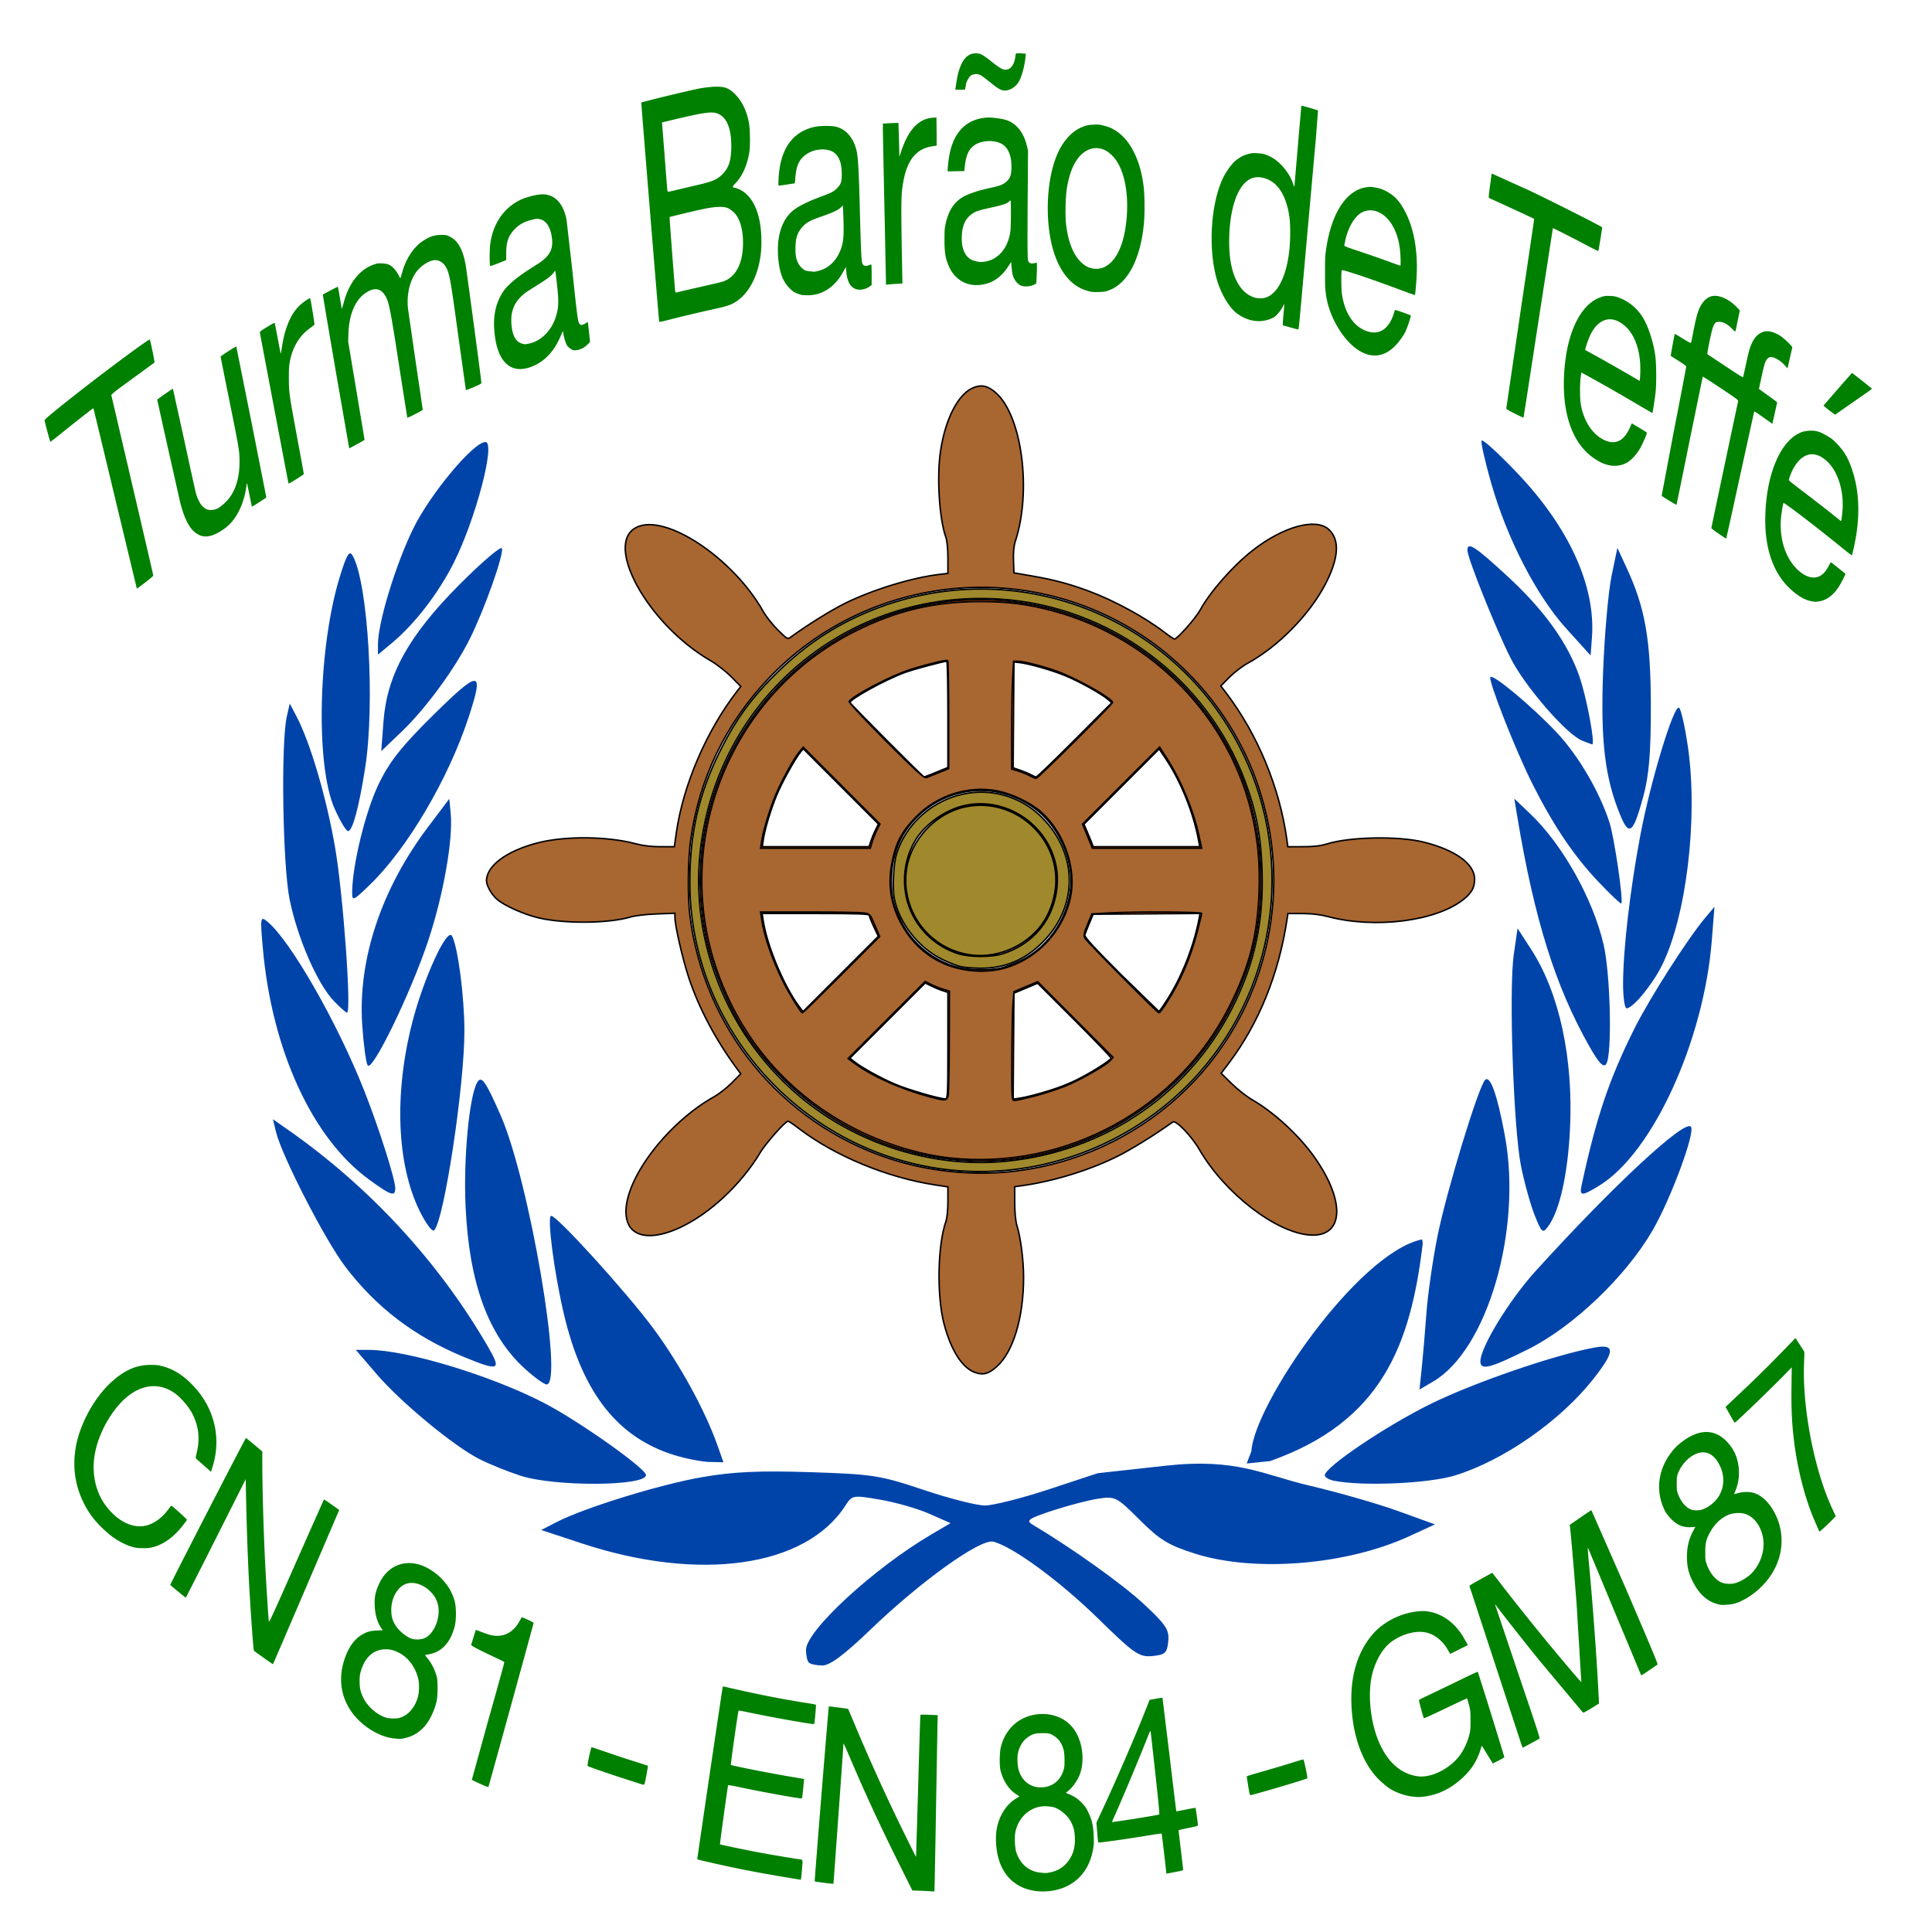
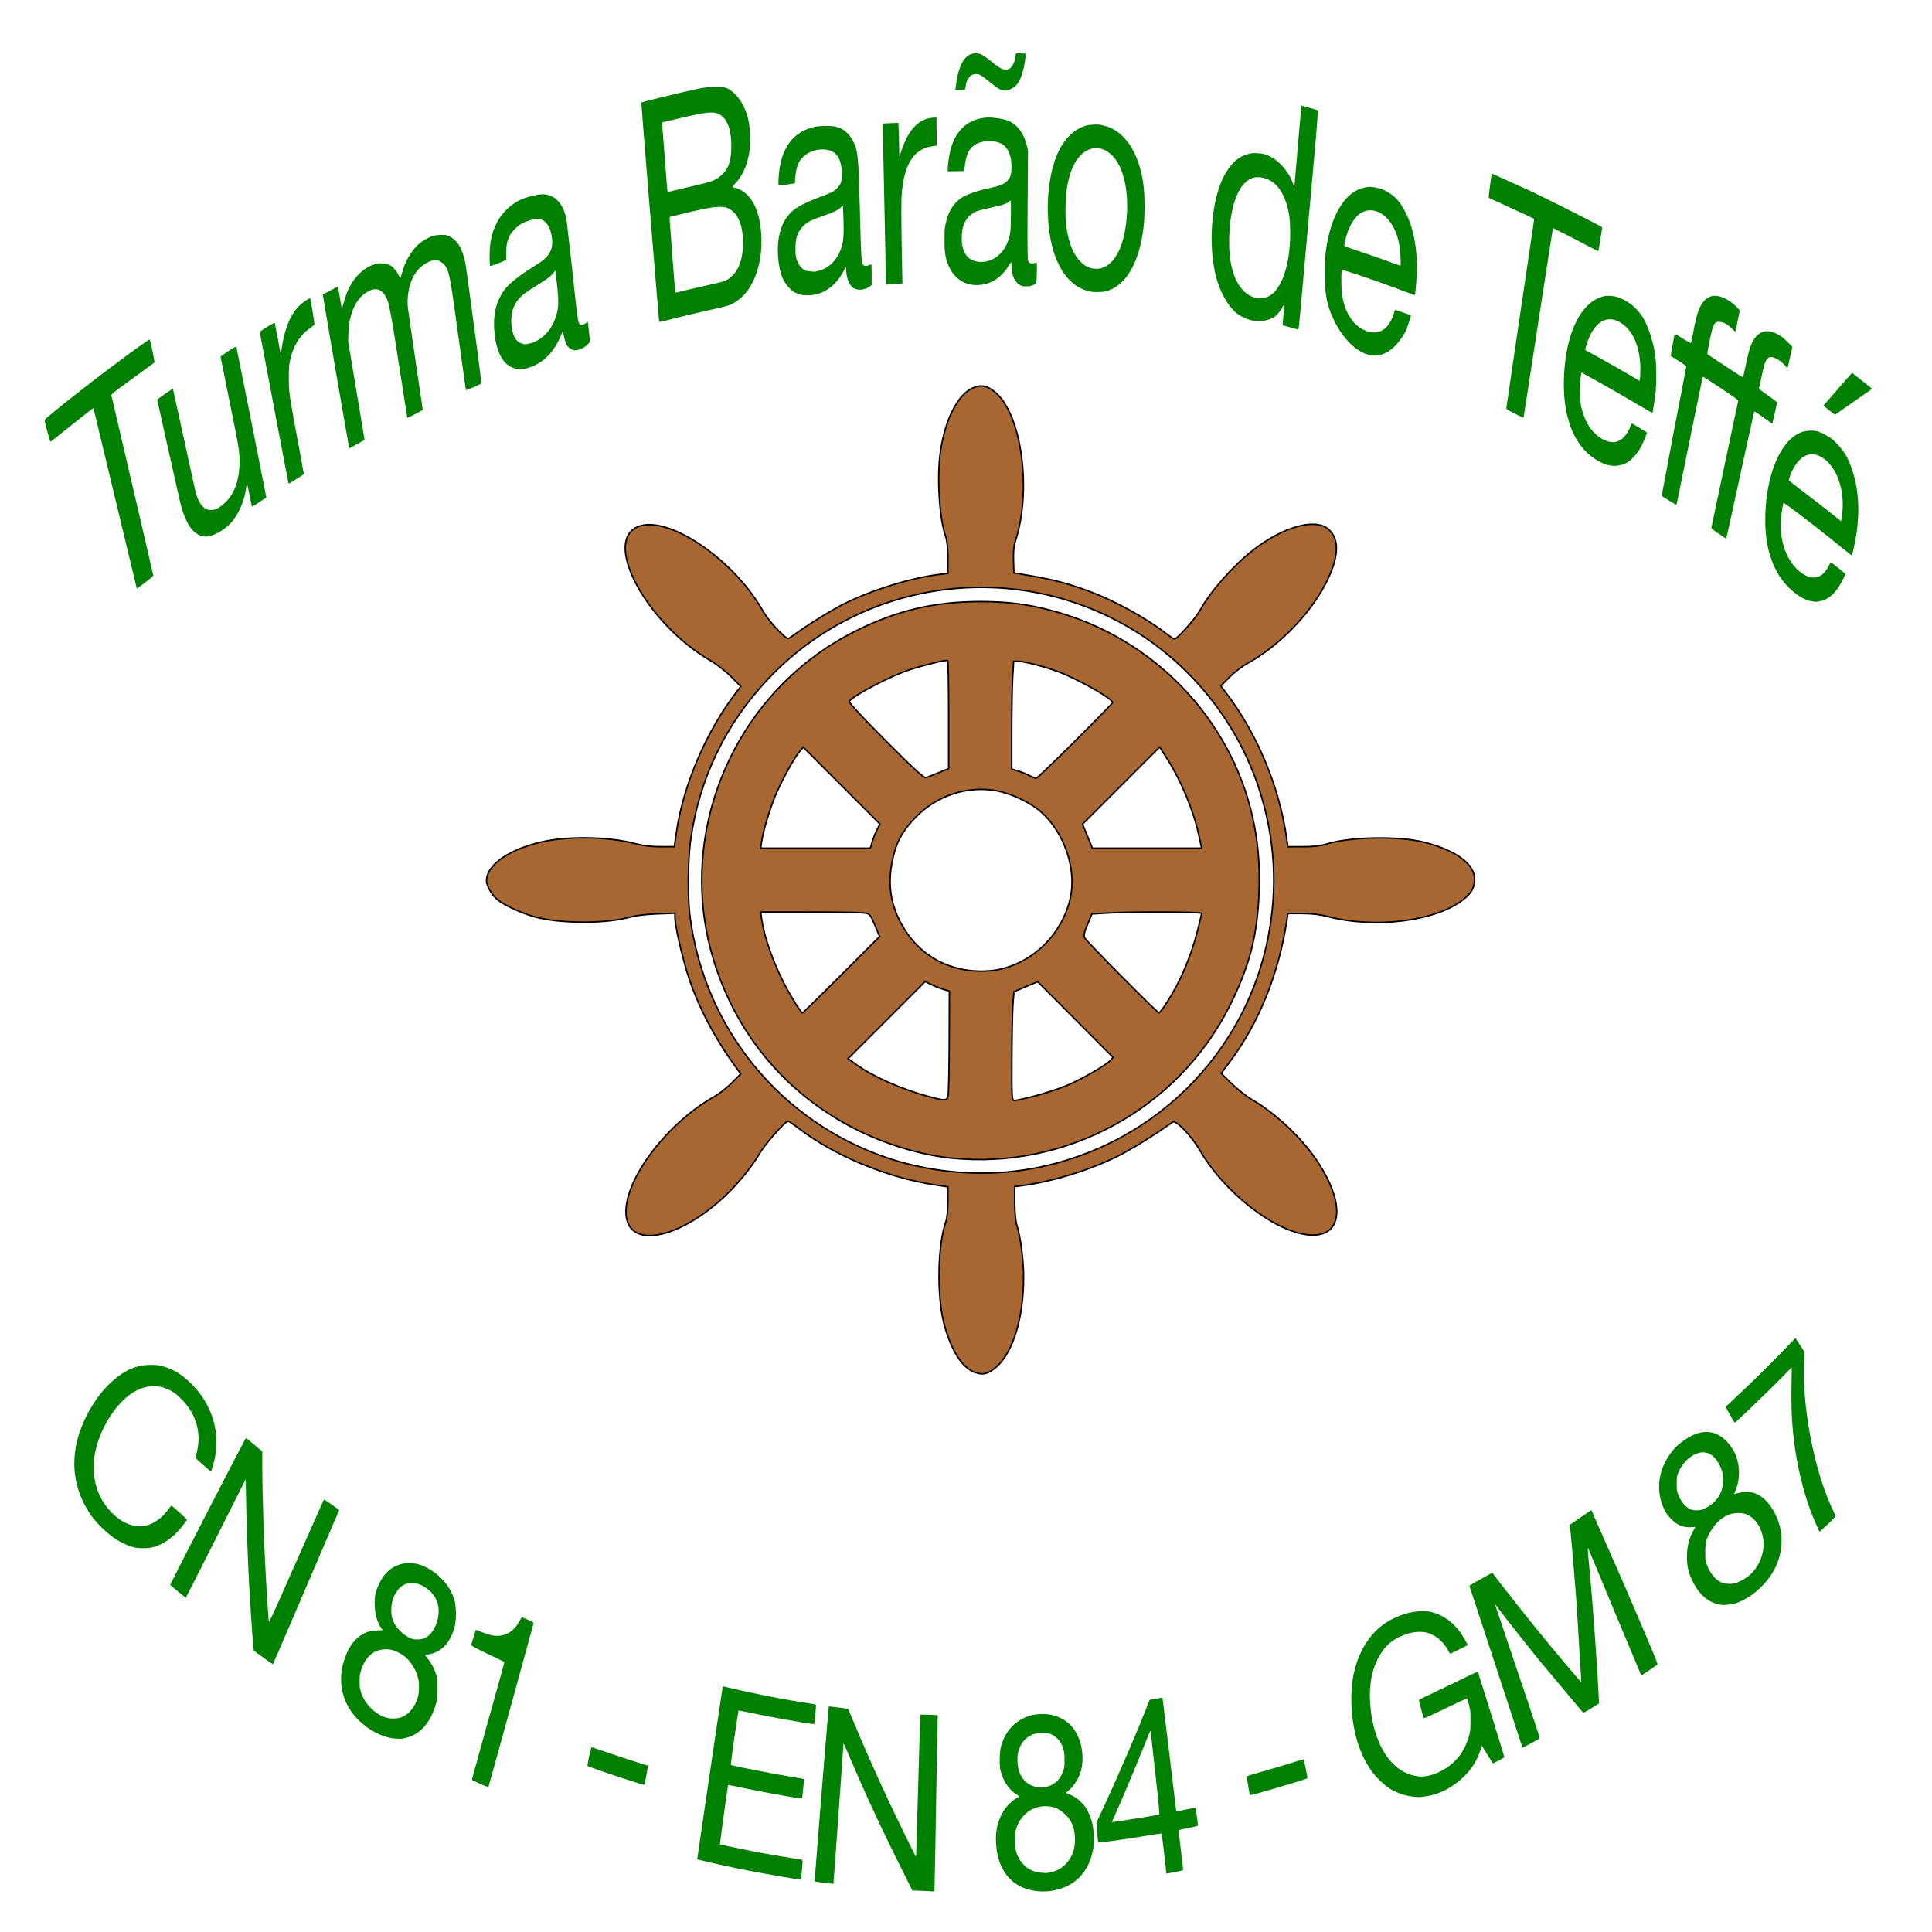
<svg xmlns="http://www.w3.org/2000/svg" viewBox="0 0 2000 2000">
  <style>.B{image-rendering:optimizeQuality}.C{shape-rendering:geometricPrecision}</style>
  <path d="M1054 55.168c-1.35.015-2.144.135-2.283.357-.2.304-.51 1.878-.714 3.5-.844 6.758-3.877 11.718-7.812 12.777-4.14 1.115-6.773-.152-16.915-8.147-9.3-7.33-11.532-8.495-16.194-8.452-7.064.066-12.195 4.446-15.825 13.5-2.335 5.83-3.415 10.568-5.002 21.927l-.314 2.244h9.958l.57-2.667c.315-1.467.572-3.017.572-3.447 0-1.286 2.965-6.733 4.386-8.058 1.608-1.5 5.07-2.35 7.68-1.885 2.698.48 4.642 1.737 12.49 8.08 7.172 5.796 10.354 7.864 13.13 8.536 5.894 1.426 13.44-2.617 17.134-9.183 2.98-5.295 5.764-15.726 6.74-25.256l.355-3.46-4.95-.285c-1.19-.068-2.203-.098-3.013-.09zM741.57 89.714c-4.37 0-13.452 1.03-18.773 2.13-14.132 2.922-58.212 13.655-58.9 14.34-.262.262 18.118 225.7 18.493 226.82.147.44 2.828-.062 9.084-1.707 10.666-2.804 36.662-8.97 48.807-11.577 4.825-1.036 10.885-2.594 13.467-3.462 14.984-5.043 26.69-20.505 31.773-41.97 2.223-9.386 2.985-17.833 2.61-28.926-.837-24.68-8.6-42.075-21.78-48.862-1.736-.893-4.002-1.776-5.038-1.962-3.618-.65-3.61-.946.15-4.93 7.134-7.563 11.884-18.18 14.212-31.765 1.024-5.976.88-23.328-.25-29.838-2.32-13.388-7.438-23.797-15.463-31.456-5.565-5.31-9.66-6.832-18.393-6.832zm605.63 19.697c-.065.065-1.68 18.533-3.6 41.04l-3.6 42.243c-.1.954-.49.293-1.395-2.376-1.99-5.866-4.102-9.642-8.637-15.447-5.18-6.63-11.298-11.442-17.916-14.093-3.572-1.43-5.433-1.83-9.975-2.13-5.036-.334-6.07-.237-10.522.983-4.665 1.278-7.207 2.642-12.674 6.8-2.75 2.09-8.6 9.84-11.454 15.173-13.978 26.118-17.384 75.62-7.477 108.68 4.125 13.763 12.16 27.43 19.684 33.485 9.03 7.266 20.588 10.243 30.564 7.874 5.23-1.242 7.947-2.49 10.72-4.924 2.36-2.072 5.42-6.153 7.247-9.67.75-1.444 1.375-2.386 1.387-2.096s-.33 4.33-.762 8.978-.785 9.43-.8 10.632l-.01 2.184 7.525 2.133c4.14 1.173 7.807 2.15 8.153 2.173.853.055.724 1.284 5.2-49.072l13.374-149.2 2.185-28.402c-.338-.4-16.994-5.21-17.23-4.976zm-610.43 7.063a19.32 19.32 0 0 1 2.429.172c12.352 1.735 18.622 15.33 17.758 38.507-.458 12.3-2.993 19.2-9.34 25.443-5.743 5.65-10.428 7.526-29.59 11.838l-18.06 4.253c-3.98 1-7.598 1.816-8.043 1.816s-.918-.535-1.05-1.188-1.327-15.685-2.656-33.402l-2.717-34.668-.3-2.453 8.888-2.15c24.976-6.037 36.35-8.254 42.68-8.17zm232.63 5.122l-3.3.214c-15.103.975-25.587 12.062-33.323 35.237l-1.763 5.28-.39-17.427-.564-17.602c-.095-.095-3.76-.002-8.14.206l-7.968.38.005 6.395c.005 3.517.714 39.3 1.58 79.537l1.578 77.013.005 3.87 3.3-.293c1.815-.16 5.655-.443 8.533-.626l5.234-.332-.345-17.768c-.97-50.035-1.01-69.318-.154-77.53 3.05-29.306 12.562-43.646 30.925-46.624l5.052-.82-.017-3.3-.132-14.557zm54.183.072c-.864-.01-1.653.01-2.34.062-19.542 1.497-32.49 13.474-37.6 34.78-1.288 5.37-2.615 15.335-2.62 19.693v1.202l17.163-.3.585-5.058c1.43-12.34 4.55-18.633 11.17-22.512 6.774-3.97 17.144-4.65 24.863-1.627 7.916 3.1 12.24 11.693 12.24 24.3 0 8.85-1.082 12.09-5.295 15.88-3.1 2.786-6.406 4.16-14.254 5.916-12.06 2.7-15.3 3.585-21.62 5.91-7.538 2.773-10.827 4.615-14.89 8.337-5.8 5.322-9.615 12.568-11.922 22.708-1.187 5.214-1.323 6.972-1.333 17.163-.013 12.8.812 18.295 3.925 26.14 5.157 13 15.94 20.808 28.8 20.85 13.506.045 24.467-6.13 32.632-18.384l3.697-5.548.38 4.973c.2 2.735.658 6.162.997 7.614 1.373 5.886 5.144 10.712 9.474 12.128 3.523 1.152 9.55.6 12.683-1.16l2.453-1.38.338-6.642c.418-8.2.434-14.828.048-14.828-.162 0-1.35.266-2.643.59-3.042.766-5.152-.044-6.127-2.353-.8-1.898-.887-16.996-.44-77.98l.264-36.175-1.252-5.232c-3.07-12.84-10.002-21.98-19.645-25.9-3.977-1.616-13.668-3.122-19.715-3.19zm112.46 7.25c-.324-.006-.66-.005-1.02.001-.96.017-2.073.076-3.494.16-5.294.313-6.708.61-11.023 2.328-10.002 3.98-18.648 12.863-24.696 25.375-13.904 28.762-14.993 80.24-2.355 111.34 7.195 17.705 18.18 28.987 32 32.868 4.767 1.34 5.924 1.466 11.882 1.298 6.02-.17 7.013-.346 11.275-1.998 18.937-7.34 31.86-32.037 35.456-67.755 1-9.918 1.01-27.795.02-37.463-2.874-28.13-13.73-50.252-29.44-59.997-4.2-2.606-6.214-3.472-11.1-4.767-3.66-.973-5.25-1.34-7.515-1.384zm-281.28 1.432c-4.283.03-8.7.372-11.605 1.016-23.1 5.125-35.718 23.36-37.198 53.803-.318 6.54-.277 6.995.62 6.965.527-.018 4.405-.558 8.616-1.2l7.657-1.167.4-5.185c1.044-13.565 4.293-20.286 12.275-25.387 9.328-5.962 23.112-6.028 29.21-.14 4.46 4.304 6.572 10.8 6.648 20.437.067 8.6-.77 11.203-4.942 15.376-3.684 3.684-4.893 4.302-18.093 9.25-11.426 4.283-20.948 8.953-26.027 12.766-13.358 10.028-19.2 29.075-16.393 53.444 1.506 13.073 4.96 21.57 11.377 27.987 3.264 3.264 4.614 4.212 7.657 5.383 2.032.782 4.3 1.522 5.016 1.645s3.522.255 6.213.295c14.448.212 27.668-8.282 36.048-23.164l3.42-6.073.362 4.37c.928 11.193 4.766 17.55 11.396 18.873 3.93.785 9.09-.38 12.5-2.823l2.42-1.738v-10.44c0-5.743-.14-10.582-.313-10.754s-1.396.152-2.72.72c-2.9 1.247-5.437.69-6.393-1.408-1.19-2.613-1.628-11.164-2.71-53.042-1.224-47.4-1.927-59.005-4.018-66.277-3.477-12.095-10.792-20.132-20.628-22.665-2.36-.608-6.507-.892-10.8-.862zm279.98 22.96c1.603-.015 3.204.173 4.777.577 4.4 1.125 7.367 2.892 11.443 6.795 12.135 11.617 17.964 37.18 15.187 66.604-2.52 26.693-11.122 44.425-24.113 49.704-5.814 2.362-13.65 1.42-18.958-2.277-10.25-7.14-16.688-20.865-19.324-41.187-1.328-10.232-.802-31.01 1.032-40.83 2.38-12.737 5.737-21.5 10.942-28.558 5.062-6.866 12.064-10.76 19.014-10.826zm409.5 26.312c-.053.073-.846 5.702-1.762 12.5-1.31 9.732-1.524 12.466-1.003 12.8.364.226 5.534 2.598 11.488 5.27l22.972 10.58 12.146 5.724-.143 1.714c-.078.943-6.554 44.87-14.39 97.614l-14.248 96.912c0 .783 1.962 2.003 8.582 5.335l8.92 4.35c.463.042-.655 7.106 15.775-99.753l14.968-96.505c.2-.198 21.1 10.418 35.594 18.087 6.173 3.264 11.315 5.78 11.427 5.59.353-.593 4.197-24.37 3.97-24.553-2.328-1.875-56.702-29.315-76-38.352l-38.297-17.313zm-242.3 3.795c.288-.005.578-.003.87.005 2.804.08 5.78.75 8.94 2.015 9.966 4 17.04 13.727 21.002 28.908 2.202 8.435 2.89 15.255 2.83 27.99-.167 34.4-10 60.41-24.76 65.484-9.586 3.298-20.704-1.446-27.64-11.795-7.186-10.72-10.71-25.55-10.747-45.242-.06-29.805 6.61-53.39 17.762-62.812 3.515-2.97 7.42-4.486 11.746-4.556zm116.4 10.027c-1.313-.002-2.624.19-4.837.573-19.892 3.45-34.916 26.52-40.412 62.046-1.328 8.586-1.43 10.42-1.43 25.877 0 15.386.106 17.315 1.405 25.705 6.197 37.846 49.478 92.576 81.692 36.096 2.252-5.034 6.15-16.762 5.692-17.13-.887-.71-16.037-6.043-16.29-5.733-.183.223-.76 1.82-1.284 3.55-5.38 17.777-17.204 24.036-31.71 16.784-11.525-5.762-19.41-18.973-21.984-36.828-.816-5.662-.874-23.84-.08-24.636.895-.895 31.167 9.28 61.65 20.723 7.55 2.834 13.812 5.067 13.917 4.962.474-.474 1.647-14.038 1.96-22.674.903-24.85-3.37-47.347-12.132-63.863-5.326-10.04-9.937-15.285-17.332-19.72-4.812-2.885-8.217-4.14-13.976-5.15-2.224-.4-3.54-.585-4.852-.587zm-856.84 7.71c-5.288.015-16.12 2.673-22.05 5.41-18.11 8.36-29.705 25.6-32.13 47.766-.638 5.83-.562 20.363.1 21.032.206.205 4.025-1.09 8.488-2.88l8.114-3.253.015-7.243c.024-11.323 2.112-17.495 8.15-24.102 4.746-5.193 10.375-8.378 18.25-10.327 5.197-1.286 6.64-1.32 9.833-.232 5.228 1.78 9.013 7.52 10.62 16.105 2.048 10.943.206 17.57-6.7 24.1-1.52 1.438-4.07 3.457-5.663 4.487l-10.555 6.78c-13.458 8.625-23.096 16.898-27.354 23.477-7.17 11.08-10.06 23.585-8.985 38.88 1.657 23.57 9.275 37.507 22.08 40.4 9.052 2.045 21.928-2.522 31.43-11.15 5.857-5.317 10.695-12.3 14.56-21.013l3.017-6.802.355 2.286c.66 4.263 2.45 10.198 3.738 12.402.785 1.343 2.348 2.85 4.03 3.885 2.555 1.572 2.97 1.666 5.902 1.334 4.072-.46 8.377-2.672 11.563-5.937l2.5-2.57-1.054-10.233-1.212-10.39c-.087-.087-1.217.545-2.512 1.404-3.094 2.052-5.26 2.07-6.452.053-1.46-2.472-2.265-8.71-7.267-56.31l-5.782-50.698c-3.3-17.257-12.168-26.694-25.05-26.658zm484.56 6.326c.643 0 .55 26.39-.112 31.7-2.17 17.4-12.703 29.893-26.735 31.7-4.276.55-4.307.55-8.353-.268-7.605-1.537-11.993-6.01-14.303-14.58-1.428-5.3-1.2-15.847.483-21.37 1.59-5.253 3.804-8.83 7.24-11.704 4.9-4.088 6.526-4.663 25.184-8.85 8.998-2.02 13.465-3.646 15.144-5.51.553-.615 1.207-1.117 1.452-1.117zm-173.47 5.23l.348 8.823c.804 20.388.425 27.405-1.865 34.532-4.12 12.82-12.53 21.45-23.676 24.296-2.27.58-4.323 1.014-4.565.967s-2.103-.24-4.136-.43-4.338-.616-5.12-.948c-2.288-.97-5.688-4.347-7.02-6.977-2.502-4.938-3.144-8.23-3.093-15.854.07-10.388 1.7-15.67 6.608-21.526 3.974-4.734 7.948-7.085 17.87-10.573 15.17-5.334 19.352-7.265 22.756-10.507zm-126.5 1.474c6.074.064 9.225 1.537 13.57 5.654 6.71 6.358 10.21 19.717 9.415 35.9-.94 19.07-8.505 31.878-21.203 35.898-1.452.46-8.106 2.043-14.787 3.52l-22.18 5.063-10.914 2.635c-.733.213-.935-.3-1.208-3.067-.6-6.09-5.57-71.595-5.57-73.41v-1.786l9.374-2.283c24.097-5.867 32.054-7.5 38.78-7.956 1.764-.12 3.32-.18 4.723-.166zm672.8 3.55c9.06.143 18.18 6.79 23.96 18.263 4.38 8.695 6.485 17.982 6.972 30.762.185 4.848.118 8.302-.16 8.282-.263-.02-5.943-2.04-12.624-4.49s-19.7-6.976-28.932-10.057c-13.834-4.616-16.74-5.753-16.54-6.467.135-.476.52-2.29.854-4.034 2.665-13.863 9.894-26.3 17.555-30.172 2.88-1.46 5.893-2.133 8.913-2.086zm-962 25.45c-6.94-.027-12.015 1.63-19.005 6.208-9.578 6.27-17.463 18.076-21.39 32.02-.94 3.34-1.827 6.27-1.97 6.507s-.81-.758-1.486-2.217c-1.605-3.465-4.935-7.94-7.176-9.644-3.13-2.38-4.842-2.966-9.706-3.328-4.397-.328-5.098-.237-9.366 1.222-14.31 4.893-25.426 18.83-30.765 38.572-1.132 4.187-2.124 7.395-2.204 7.13s-.973-5.443-1.983-11.504-1.95-11.133-2.09-11.27c-.184-.184-14.33 7.162-15.557 8.078-.097.073 5.957 35.917 13.454 79.653l13.85 79.52c.403 0 15.912-8.528 15.912-8.75 0-.12-3.823-23.093-8.495-51.052l-8.494-50.835.264-8.186c.616-19.102 6.78-34.19 16.924-41.43 10.158-7.25 17.527-5.713 22.5 4.685 2.826 5.92 4.96 17.406 13.25 71.336l8.25 52.52c.385.436 16.015-7.59 16.015-8.225 0-.34-3.316-22.805-7.368-49.92l-7.954-55.197c-1.567-15.715 2.642-31.345 10.82-40.178 5.096-5.505 12.608-9.638 17.513-9.638 4.09 0 8.593 2.935 10.933 7.127 3.848 6.894 4.717 11.775 13.308 74.716l7.397 52.758c.124.124 3.794-1.287 8.154-3.136 5.908-2.505 7.93-3.597 7.93-4.284 0-2.288-15.415-117.55-16.444-122.96-2.93-15.4-7.948-24.293-16.016-28.396-3.512-1.786-4.002-1.89-8.995-1.9zm117.72 36.908l.4 1.584c.22.87 1.03 7.525 1.8 14.787 1.84 17.355 1.44 23.56-2.165 33.633-4.667 13.04-15.193 23.102-26.697 25.522-4.398.925-4.828.925-7.717.023-6.38-1.995-9.836-8.334-10.766-19.747-.572-7.02.145-12.562 2.317-17.906 2.682-6.6 7.97-12.386 15.967-17.473l12.383-7.858c7.53-4.77 11.048-7.625 13.18-10.695zm1200.7 26.14c-5.114 0-9.76 2.784-13.288 7.965-3.884 5.704-5.848 12.09-9.248 30.058-1.072 5.664-2.138 10.504-2.37 10.757s-4.064-1.82-8.517-4.605-8.15-4.894-8.22-4.685c-.44 1.36-4.3 22.54-4.137 22.702.11.11 3.73 2.403 8.04 5.095s7.91 5.266 8 5.72-5.695 30.7-12.853 67.21l-12.57 66.768c1.614 1.384 15.06 9.62 15.303 9.374.167-.167 6.28-30.003 13.58-66.303l13.628-66.35c.192-.192 8.59 5.157 18.66 11.886 16.1 10.752 18.277 12.374 18.03 13.376-.87 3.53-27.793 131-27.773 131.5.01.334 3.4 2.92 7.525 5.746s7.634 5.143 7.795 5.15 6.667-29.397 14.456-65.342l14.513-66.012c.243-.456 1.886.442 5.348 2.922l9.262 6.57 4.265 3 2.472-10.93 2.467-11.297c0-.202-3.745-3.038-8.32-6.3l-9.42-6.77-1.103-.838 1.757-8.176c3.887-18.083 4.737-20.797 7.316-23.36 2.083-2.07 4.693-1.957 9.178.4 3.518 1.85 6.987 4.74 9.74 8.115.8.98 1.52 1.693 1.604 1.584s1.168-4.82 2.41-10.467l2.522-10.952c.425-1.107-9.195-10.25-13.312-12.653-6.636-3.872-12.25-5.077-16.73-3.59-5.358 1.777-9.42 6.038-12.332 12.94-1.942 4.602-3.006 8.585-5.813 21.766l-2.65 12.068c-.204.667-4.212-1.775-17.964-10.946l-18.6-12.31c-.83-.466-.707-1.466 1.582-12.86 2.657-13.23 3.93-17.42 5.957-19.607 1.085-1.17 1.727-1.38 4.225-1.38 4.124 0 8.362 2.243 12.997 6.876 3.297 3.298 3.666 3.53 3.92 2.474.155-.64 1.21-5.673 2.347-11.182l2.065-10.016-2.474-2.658c-7.05-7.577-16.134-12.428-23.273-12.428zm-111.57.075c-2.467.007-3.724.338-6.814 1.4-19.242 6.62-33.15 32.788-36.958 69.53-4.678 45.14 5.73 79.77 28.963 96.357 6.048 4.318 10.962 6.7 16.472 7.95 6.845 1.565 14.34.326 19.884-3.286 4.05-2.64 9.016-8.153 12.19-13.533 2.982-5.054 7.77-16.15 7.3-16.91-.143-.232-3.18-2.16-6.747-4.286l-7.675-4.63c-1.136-.73-1.227-.67-2.004 1.278-6.166 15.456-14.994 20.718-26.545 15.823-9.558-4.05-17.527-13.143-22.026-25.135-3.098-8.258-4.1-14.36-4.16-25.35-.032-5.714.245-11.878.665-14.85l.72-5.08 9.58 5.265c14.36 7.893 34.847 19.652 50.155 28.787l13.793 7.967c.404-.474 2.956-17.3 3.437-22.648.796-8.87.67-27.078-.245-35.1-1.51-13.238-6.513-29.57-12.13-39.616-5.435-9.718-14.487-17.688-24.6-21.664-4.25-1.67-5.75-1.99-10.258-2.195-1.204-.055-2.162-.088-2.984-.086zm-1342.8 2.4c-.843-.035-5.712 3.145-9.005 5.93-10.207 8.63-16.794 23.32-20.115 44.867-.554 3.595-1.086 6.615-1.182 6.71s-1.445-6.767-2.997-15.25l-3.147-16.306c-.27-.734-1.61-.095-7.982 3.807-6.627 4.058-7.634 4.853-7.485 5.9.224 1.576 29.035 153.45 29.415 155.06.16.674.482 1.15.717 1.056 1.865-.74 15.377-9.248 15.377-9.682 0-.306-2.86-15.985-6.357-34.843-8.873-47.863-9.064-49.188-9.15-63.64-.057-9.52.125-12.985.917-17.427 2.73-15.318 10.012-27.49 21.106-35.272 2.276-1.597 4.274-3.254 4.438-3.683.27-.7-3.902-26.26-4.434-27.17-.02-.032-.057-.048-.113-.05zm1345.3 21.82a17 17 0 0 1 .749.002c2.243.055 4.535.565 6.843 1.547 15.072 6.414 24.33 25.59 24.235 50.202-.016 4.212-.19 8.644-.387 9.85l-.356 2.195-4.49-2.67c-9.207-5.48-31.755-18.327-41.456-23.62l-10.26-5.655c-.6-.467 2.956-11.056 5.318-15.88 5-10.237 12.086-15.8 19.805-15.968zm-1511.3 20.963c-2.062.17-44.42 31.53-74.964 55.524C57.46 424.7 46.18 434.045 46.19 434.98c.015 1.618 5.574 22.345 6 22.37.228.014 5.564-4.13 11.857-9.21C79.65 435.548 96.48 422.37 96.688 422.58c.095.095 10.16 41.863 22.37 92.82l22.46 93.363c.175.48.48.554.917.222l8.443-6.427c4.45-3.388 7.8-6.3 7.8-6.793 0-.476-9.73-42.466-21.622-93.3L115.26 409.1c-.115-.645 3.03-3.282 10.928-9.16l33.693-24.594c.498-.337-4.145-23.05-4.873-23.837-.012-.013-.035-.018-.068-.015zm89.597 7.24c-1.33.2-16.163 9.84-16.162 10.546 0 .325 3.926 19.96 8.722 43.63 10.49 51.77 10.867 54.046 10.853 65.204-.025 19.554-5.573 34.22-16.53 43.697-5.03 4.35-7.895 5.804-12.015 6.1s-6.694-.752-10.02-4.077c-2.27-2.27-5.2-8.107-6.528-12.962-.473-1.743-5.983-26.8-12.245-55.688l-11.608-52.742c-.214-.214-11.524 7.546-14.743 10.114l-1.53 1.22 10.948 49.338 12.727 56.47c3.362 13.47 7.54 23.1 12.417 28.62 2.966 3.36 7.602 6.282 10.802 6.81 3.426.564 4.354.524 8.244-.36 6.373-1.45 15.888-7.476 21.292-13.486 8.242-9.167 14.214-23.453 15.94-38.128.195-1.662.44-2.935.547-2.83s1.263 5.518 2.57 12.027l2.505 12.2c.07.206 3.476-1.814 7.567-4.49l7.44-4.863-15.393-78.016-15.713-78.338c-.014-.014-.043-.018-.086-.01zm1672.7 27.272l-8.074 9.096-21.4 24.662c-.087.24 2.504 2.48 5.756 4.977s6.004 4.542 6.114 4.542 5.363-3.64 11.672-8.09l18.996-13.234c4.14-2.83 7.51-5.308 7.49-5.51s-4.65-3.984-10.3-8.405zm-41.626 59.797a30.83 30.83 0 0 0-.962 0c-1.196.022-2.44.12-3.76.287-4.13.522-5.786 1.027-9.316 2.845-20.632 10.624-34.413 47.307-34.18 90.986.158 29.673 9.035 53.893 25.4 69.292 8.3 7.813 16.06 12.27 23.18 13.318l3.445.5c.267.035 2.05-.205 3.96-.533 7.442-1.28 13.93-5.97 19.453-14.058 2.867-4.2 7.986-14.18 7.472-14.565a2279.74 2279.74 0 0 1-7.078-5.706l-7.507-5.926c-.422-.25-1.118.576-2.034 2.414-4.577 9.18-9.583 13.228-16.336 13.2-9.608-.025-21.326-10.207-27.72-24.083-5.162-11.204-7.235-25.085-5.806-38.88.465-4.5 1.793-12.352 2.388-14.146.37-1.117 32.903 23.77 62.2 47.586 4.597 3.736 8.473 6.677 8.614 6.535.61-.61 3.872-16.06 4.873-23.075 3.428-24.03 2.022-45.34-4.253-64.428-3.147-9.573-5.61-14.737-9.886-20.736-2.853-4-8.427-9.94-11.695-12.463-.742-.572-3.593-2.332-6.337-3.91-5.27-3.032-9.36-4.383-14.12-4.462zm.442 24.47c4.958.063 10.14 2.465 15.29 7.26 11.558 10.76 17.942 31.934 15.864 52.618-.336 3.34-.775 6.824-.976 7.742l-.365 1.67-5.28-4.243c-9.185-7.382-25.5-20.047-37.243-28.91-6.238-4.71-11.413-8.863-11.498-9.23-.235-1.007 2.808-9.012 4.7-12.363 5.493-9.732 12.26-14.636 19.508-14.543zm-17.41 914.88l-12.892 13.316c-14.065 14.528-28.807 29.076-43.158 42.593l-16.3 15.412 4.564 8.153c2.5 4.484 4.722 8.154 4.917 8.154.976 0 37.22-34.892 51.55-49.626l7.462-7.673-.26 20.596c-.29 22.856.43 37.676 2.732 56.28 3.62 29.25 11.57 59.908 21.3 82.083l4.414 10.217c.464 1.197.638 1.096 5.096-2.996 2.537-2.33 6.34-5.99 8.455-8.13l3.84-3.894-4.004-8.69c-18.617-40.402-30.936-105.2-28.755-151.23.26-5.494.318-10.247.128-10.562s-2.31-3.595-4.707-7.288zm-1702.4 27.786c-15.428-.01-27.798 5.516-41.96 18.74-17.758 16.578-32.502 44.436-36.148 68.3-2.98 19.512-.332 37.508 8.09 54.98 6.33 13.13 14.444 23.093 27.672 33.98 6.26 5.15 15.397 10.136 22.2 12.118 4.568 1.33 6.293 1.562 11.822 1.597 5.515.034 7.234-.174 11.618-1.4 10.428-2.917 20.883-10.673 29.655-22 2.32-2.997 4.3-5.673 4.377-5.948.122-.386-9.283-9.066-15.45-14.26-.713-.6-1.266-.094-4.157 3.81-5.672 7.66-12.906 13.237-20.4 15.734-13.91 4.633-29.895-2.16-42.696-18.142-10.394-12.978-15.21-30.078-13.632-48.405 1.71-19.862 12.563-43.48 27.305-59.41 17.472-18.88 38.108-22.888 55.725-10.824 6.647 4.552 15.227 14.446 18.946 21.85 6.447 12.834 7.9 25.662 4.514 39.826-1.175 4.915-1.282 5.953-.678 6.52.395.37 4.027 3.584 8.07 7.14l7.35 6.465 1.958-6.545c8.95-29.92.892-61.017-21.76-83.957-9.837-9.963-19.19-15.746-30.313-18.748-4.423-1.193-6.33-1.414-12.115-1.42zm1610.4 69.472c-.32-.01-.643 0-.966.01-7.074.18-14.65 3.08-22.537 8.73-5.98 4.282-9.035 7.194-13.07 12.453-14.28 18.614-16.542 41.483-6.062 61.312.98 1.857 3.457 4.985 5.915 7.475 6.466 6.55 12.702 9.077 20.996 8.508l4.134-.283-1.784 3.252c-4.922 8.972-6.98 17.22-6.936 27.81.048 11.652 2.144 19.093 8.423 29.897 5.55 9.55 13.3 16.1 22.043 18.66 4.165 1.215 5.192 1.315 10.298 1.014 7.038-.415 10.556-1.388 17.3-4.784 13.178-6.646 25.407-18.605 32.29-31.584 9.17-17.288 10.07-37.046 2.48-54.394-5.486-12.537-13.518-21.348-22.435-24.614-5.097-1.867-12.686-1.817-18.575.12-1.398.46-2.65.73-2.78.6s.32-1.52 1.003-3.1c6.132-14.1 4.698-32.425-3.486-44.543-7.365-10.905-16.293-16.447-26.243-16.542zm-1512 6.215c-.66 0-78.808 151.66-78.37 152.1 1.452 1.415 15.76 13.207 16.026 13.207.174 0 14.21-27.6 31.194-61.334l30.88-61.328.11 6.804c.53 32.515 1.87 72.888 3.327 100.28 1.595 29.99 4.44 69.825 5.034 70.454.162.17 4.62 3.423 9.905 7.227s9.715 6.83 9.842 6.723 15.607-36.07 34.4-79.923l34.17-79.727-7.73-5.502c-4.25-3.026-7.865-5.418-8.033-5.314s-13.003 28.918-28.522 64.032c-25.926 58.66-28.245 63.69-28.582 61.946-.438-2.267-2.757-38.933-3.844-60.78-1.627-32.7-2.903-77.16-2.913-101.44l-.005-13.507-8.296-6.957c-4.563-3.826-8.432-6.956-8.597-6.956zm1508 14.848a7.56 7.56 0 0 1 .825.01c6.4.2 12.002 4.388 16.208 12.422 5.422 10.356 5.708 20.904.836 30.805-2.81 5.707-8.463 11.238-14.594 14.276-4.026 1.995-5.12 2.303-8.695 2.453-4.168.174-6.413-.358-9.454-2.243-4.298-2.664-7.97-7.617-10.584-14.278-1.3-3.285-1.427-4.3-1.452-10.757-.02-5.66.177-7.728.967-10.034 2.202-6.424 7.31-13.42 12.704-17.405 4.626-3.416 9.09-5.152 13.24-5.243zm-115.26 59.855c-.386.148-5.584 3.63-11.55 7.735l-10.847 7.467.302 2.445c1.036 8.355 5.047 55.514 6.88 80.868l4.813 79.6c-.148.18-15.28-17.568-28.02-32.865-17.994-21.604-40.18-49.303-57.183-71.394l-6.986-9.076-6.73 3.715c-14.884 8.218-17.092 9.544-16.873 10.13.37.994 48.83 148.74 51.946 158.38 1.573 4.865 2.998 8.846 3.17 8.846.294 0 16.052-8.48 17.49-9.413.514-.333-4.924-16.89-22.837-69.535l-23.325-69.287c.103-.103 1.217 1.185 2.476 2.863 7.995 10.654 30.023 38.54 44.544 56.4l43.893 52.46c.532.58 2.09-.18 8.683-4.225l8.036-4.93-.34-7.13c-1.635-34.302-5.823-92.37-9.54-132.3-1.81-19.42-2-22.342-1.4-21.388.274.436 12.678 30.14 27.564 66.012l27.393 65.574c.18.195 3.894-2.136 8.25-5.178l8.672-5.97c.6-.35-6.124-16.455-33.512-80.255l-34.966-79.548zm152.98 2.938c1.753.02 3.406.187 4.773.515 9.723 2.333 17.462 11.948 19.866 24.684 2.328 12.34-1.814 26.214-10.814 36.22-4.295 4.774-12.158 9.633-18.19 11.24-3.484.928-8.857.852-12.213-.172-7.064-2.155-13.404-9.403-16.984-19.42-1.414-3.955-1.51-4.747-1.514-12.4-.01-9.382.832-13.073 4.526-19.975 4.862-9.084 11.43-15.43 19.51-18.856 2.847-1.206 7.186-1.868 11.042-1.824zm-1377.2 51.828c-12.78.137-24.16 7.487-30.386 20.776-4.223 9.013-5.287 14.203-4.865 23.712.4 9.035 2.75 16.994 6.72 22.764l1.533 2.228-5.916.303c-6.32.323-9.617 1.123-13.838 3.355-9.62 5.088-16.356 14.593-20.63 29.112-7.858 26.704 1.768 52.38 25.814 68.854 8.708 5.966 18.174 9.67 26.765 10.474 6.342.594 6.603.58 11.34-.523 12.7-2.964 22.368-11.892 28.337-26.196 4.028-9.654 4.918-14.175 4.918-25.033 0-7.318-.198-9.956-.957-12.673-1.98-7.087-5.406-13.765-9.663-18.833-1.26-1.498-2.29-2.85-2.29-3.005s1.13-.436 2.51-.628c14.157-1.97 23.712-11.9 28.178-29.29 1.643-6.396 1.67-18.867.056-25.4-3.634-14.705-14.807-28.103-29.686-35.596-6.033-3.038-12.13-4.466-17.94-4.404zm2.78 20.566c6.778-.075 14.35 3.355 20.228 9.585 3.49 3.698 5.286 6.706 6.704 11.22 4.207 13.393-3.134 32.543-14.037 36.616-2.922 1.092-7.344 1.402-10.94.765-3.687-.653-9.225-4.047-13.485-8.265-6.71-6.64-9.385-12.916-9.375-21.988.013-11.477 5.504-22.164 13.46-26.196 2.26-1.145 4.79-1.71 7.443-1.74zm1046.9 29.103c-.852-.01-1.702.023-2.55.078-19.068 1.25-38.36 10.786-49.937 24.684-15.708 18.857-22.844 43.797-21.26 74.298 1.754 33.764 13.018 61.994 31.126 78.006 2.956 2.614 6.598 5.546 8.093 6.516 6.496 4.213 16.26 7.677 23.91 8.483 6.026.636 6.883.635 11.827.024 14.24-1.77 26.98-7.817 38.88-18.458 9.604-8.587 15.55-17.57 19.42-29.346l1.625-4.943 11.393 18.436 5.812-2.915c3.197-1.603 5.925-3.2 6.063-3.57.178-.464-25.338-82.595-27.446-88.34-.12-.324-7.75 3.173-17.556 8.045l-30.217 14.564c-7.08 3.27-12.978 6.22-13.107 6.555-.25.655 4.465 18.19 5.04 18.736.372.353 8.097-3.174 30.388-13.872 7.81-3.748 14.295-6.72 14.4-6.606s.945 3.032 1.846 6.482c1.548 5.932 1.64 6.823 1.66 16.31.02 9.265-.1 10.458-1.423 15.58-1.842 7.077-5.498 14.95-9.44 20.332-10.4 14.2-29.84 23.935-43.84 21.957-16.668-2.355-30.008-13.622-38.975-32.918-9.076-19.53-12.758-47.497-9.006-68.405 2.903-16.175 11.307-31.244 21.387-38.347 10.878-7.665 24.558-11.31 34.765-9.267 9.33 1.87 17.865 8.66 23.36 18.584 1.086 1.96 2.076 3.565 2.2 3.565s4.278-2.032 9.234-4.512l9.01-4.5-1.688-3.015c-4.275-7.632-5.97-10.2-9.586-14.46-9.43-11.137-22.638-17.707-35.416-17.753zm-932.73 6.343c-.062.08-1.025 1.8-2.138 3.843-6.48 11.833-16.282 17.066-28.197 15.056-2.117-.357-6.827-1.818-10.465-3.247s-6.67-2.53-6.737-2.45-1.1 3.356-2.318 7.277l-2.474 8.035c-.3.976 5.46 4.04 24.6 13.086 5.083 2.402 9.44 4.548 9.684 4.766s-7.322 27.664-16.812 60.985l-16.814 61c.242.227 4.12 2.092 8.62 4.143s8.333 3.56 8.523 3.354c.238-.26 40.6-146.68 46.763-169.63.153-.57-1.5-1.57-5.954-3.58-3.392-1.533-6.217-2.72-6.28-2.64zm-140.32 33.24c4.572.015 8.382 1.09 13.377 3.683 10.297 5.348 17.996 16.456 20.265 29.236.63 3.544.306 11.73-.6 15.472-2.8 11.44-10.3 20.187-19.386 22.606-3.322.884-9.195.87-12.753-.015-9.866-2.476-20.527-11.723-25.072-21.747-2.614-5.765-3.36-9.318-3.37-16.05-.006-4.78.25-6.972 1.208-10.298 4.084-14.188 12.57-22.15 24.327-22.83.7-.04 1.358-.06 2.01-.057zm348.54 38.512c-.062 0-.1.01-.112.022-.268.316-26.614 178.67-26.422 178.88.25.274 15.99 3.93 29.808 6.924 20.95 4.54 42.28 8.516 69.18 12.9l7.994 1.31c.438.082.794-2.692 1.576-12.262.726-8.89.884-8.476-3.433-9.028-5.525-.708-28.988-4.665-41.256-6.958-12.747-2.382-39.975-8.057-40.324-8.404-.3-.308 7.996-60.684 8.416-61.175.214-.25 4.867.512 10.34 1.7 24.286 5.23 65.426 12.645 66.15 11.92.262-.262 2.227-19.867 2.012-20.074-.066-.064-6.774-1.224-14.907-2.578-19.445-3.236-59.987-11.24-60.742-11.992-.453-.453 7.458-56.074 8.002-56.258.315-.105 5.09.77 10.613 1.944 23.903 5.083 66.863 12.687 67.586 11.963.462-.46 2.176-19.537 1.794-19.955-.176-.193-4.36-.984-9.298-1.757-26.408-4.136-51.262-9.043-83.07-16.4-1.855-.43-3.47-.723-3.907-.718zm454.9 11.646c-.71.02-3.443.433-6.61 1.007l-6.583 1.193-1.46 3.747c-11.675 29.988-31.07 74.974-48.34 112.12l-5.21 11.203.794 10.152c.437 5.583.91 10.266 1.05 10.407.502.502 29.913-3.616 50.85-7.12 7.935-1.328 14.577-2.265 14.76-2.08.262.262 4.732 37.965 4.848 40.89.016.473.434.62 1.217.43.653-.158 4.574-.922 8.714-1.7 6.05-1.137 7.526-1.583 7.52-2.28 0-.476-1.072-9.754-2.376-20.616l-2.372-20.126c0-.207 4.515-1.274 10.034-2.37 7.405-1.472 10.034-2.192 10.034-2.748 0-1.478-2.24-17.853-2.478-18.107-.133-.142-4.647.642-10.033 1.743s-9.84 1.93-9.902 1.843-3.254-26.53-7.096-58.762l-7.2-58.81c-.016-.014-.074-.02-.175-.016zm-344.97 9.008c-.155-.01-.243-.01-.256.01-.394.406-14.963 180.76-14.627 181.07.418.378 19.134 2.798 19.37 2.504.157-.195 10.373-142.7 10.347-144.32-.03-1.89.824-.143 6.84 13.97 16.013 37.57 31.09 70.12 51.058 110.24l13.47 27.065 2.99.068c1.645.038 6.556.233 10.913.434l8.286.46c.2.052.486-.103.634-.344s.865-36.897 1.593-81.46l1.595-90.854.273-9.832-8.756-.384c-4.815-.21-8.932-.182-9.15.063s-1.27 33.35-2.343 73.564l-2.19 73.358c-.276.276-16.24-32.142-25.975-52.743-13.13-27.786-27.37-59.792-38.23-85.927l-6.086-14.378c-.23-.256-17.437-2.47-19.758-2.57zm221.34 7.823a48.16 48.16 0 0 0-8.746.739c-17.156 3.025-30.07 15.334-34.673 33.053-1.572 6.048-1.742 20.092-.307 25.285 2.99 10.82 8.5 19.038 16.032 23.91 1.853 1.198 3.37 2.242 3.37 2.32s-1.13.794-2.508 1.593c-13.338 7.727-21.78 23.913-21.784 41.763-.01 29.843 13.777 49.44 38.012 54.05 10.022 1.907 21.114 1.024 30.64-2.44 16.594-6.032 27.666-19.46 31.518-38.22 1.22-5.948 1.33-7.41 1.08-14.787-.396-11.72-1.723-17.49-6.07-26.405-2.046-4.198-3.183-5.75-6.96-9.506-4.37-4.344-6.912-5.966-14.174-9.043l-1.736-.736 2.05-1.58c4.868-3.752 10.208-11.304 12.577-17.788 5.532-15.142 2.37-35.784-7.35-47.985-7.2-9.038-18.533-14.12-30.968-14.223zm111.24 17.727c.173-.01.254.405.353 1.036.18 1.15 2.367 20.718 4.862 43.487 3.342 30.508 4.375 41.495 3.925 41.774-.688.426-21.747 3.95-37.896 6.342l-10.932 1.584c-.132 0 .958-2.674 2.425-5.94 8.413-18.75 23.45-54.6 33.618-80.118 2.44-6.126 3.265-8.153 3.645-8.165zm-111.53 2.1c5.666.027 6.646.174 9.247 1.39 3.973 1.856 7.935 5.558 9.892 9.242 2.652 4.99 3.483 9.012 3.53 17.064.032 6.035-.147 7.72-1.172 10.984-2.893 9.207-9.506 15.337-18.293 16.956-13.2 2.432-24.27-4.505-27.99-17.542-1.233-4.323-1.66-12.72-.854-16.825 1.467-7.475 5.288-13.715 10.55-17.23 5.02-3.352 7.72-4.074 15.09-4.04zm-466.84 14.493c-.76 0-4.826 18.898-4.195 19.496.682.646 22.038 8.034 38.252 13.233l16.37 5.298c1.597.54 3.248.936 3.668.882.56-.072 1.24-2.692 2.547-9.783.98-5.327 1.7-9.77 1.6-9.87s-6.67-2.223-14.598-4.718a1197.52 1197.52 0 0 1-28.756-9.538l-14.9-5zm736.65 12.674c-.368 0-5.5 1.516-11.408 3.37-10.074 3.162-23.483 7.12-40.05 11.823-3.92 1.113-7.1 2.25-7.063 2.525s.73 4.72 1.54 9.876c1.16 7.39 1.642 9.374 2.275 9.374 2.48 0 57.626-16.297 58.83-17.384.647-.586-3.353-19.583-4.124-19.583zm-266.98 48.474a33.32 33.32 0 0 1 2.956.154c2.324.23 4.986.652 5.917.937 6.013 1.84 13.73 8.162 16.982 13.9 3.086 5.456 4.374 10.076 4.688 16.822.484 10.397-1.628 18.096-6.873 25.06-4.72 6.267-10.996 10.144-18.855 11.648-4.297.822-4.197.82-10.064.197-11.976-1.273-20.98-8.987-24.92-21.352-1.526-4.79-1.898-16.355-.69-21.46 3.704-15.652 16.21-25.982 30.857-25.916z" fill="green" />
-   <path d="M1471.725 1416.8c1.26-11.898 3.465-37.743 4.896-57.436s6.67-55.942 11.644-80.556c9.225-45.664 42.055-153.334 49.006-160.727 5.33-5.668 12.747 15.124 20.612 57.8 18 97.593-18.284 221.628-74.383 254.354l-14.066 8.205zm-90.252 116.182c-5.538-1.067-10.07-3.653-10.07-5.747 0-8.445 63.383-51.173 109.65-73.918 44.865-22.056 127.02-50.37 168.992-58.244 22.34-4.2 22.1 3.68-.952 32.857-34.13 43.177-92.66 83.947-142.708 99.404-27.117 8.376-94.847 11.438-124.906 5.648zM1532.5 1409.3c0-14.554 29.648-63.124 56.903-93.215 79.088-87.32 153.883-156.935 160.986-149.833 5.06 5.06-20.5 74.35-39.576 107.326-27.572 47.64-82.014 99.72-128.64 123.058-39.506 19.773-49.673 22.365-49.673 12.662zm56.242-151.14c-4.328-10.798-10.712-33.73-14.186-50.96-7.83-38.83-12.742-183.008-7.473-219.294l3.9-26.852 14.167 21.9c29.04 44.876 43.673 112.58 40.12 185.632-2.3 47.066-10.688 84.644-22.54 100.85-5.678 7.766-6.684 6.956-13.987-11.266zm48.69-31.95c15.117-69.815 28.366-109.063 54.43-161.255 15.856-31.746 55.07-93.1 73.564-115.105l9.405-11.188-2.785 34.936c-8.3 104.13-61.122 219.5-116.03 253.446-18.906 11.685-21.278 11.578-18.6-.834zm7.974-142.8c-35.3-62.22-57.072-131.687-74.837-238.76l-2.97-17.902 16.45 15.664c33.4 31.797 64.72 87.538 75.935 135.104 7.18 30.454 9.087 113.916 2.83 123.792-2.78 4.385-7.542-.514-17.407-17.902zm34.803-65.316c.05-35.284 7.235-97.06 17.828-153.28 10.514-55.804 34.666-135.516 40.052-132.2 2.095 1.295 6.312 19.986 9.372 41.537 10.442 73.538-1.792 174.95-27.227 225.673-9.966 19.876-29.935 43.998-36.424 43.998-2 0-3.622-11.58-3.6-25.734zm-25.825-105.567c-25.322-26.775-46.346-58.012-68.1-101.195-17.212-34.152-46.158-107.775-43.442-110.5 3.086-3.086 43.787 30.96 68.67 57.447 22.4 23.84 44.257 61.112 54.62 93.146 5.028 15.538 14.637 81.45 12.226 83.857-.7.7-11.475-9.556-23.968-22.766zm23.235-67.913c-16.203-38.78-20.868-77.456-18.073-149.854 1.473-38.153 5.397-82.458 8.72-98.46l6.043-29.1 9.577 20.63c19.16 41.273 24.942 74.193 25.067 142.724.088 48.45-1.888 72.255-7.8 93.944-10.356 37.985-14.563 41.58-23.534 20.108zm-39.976-78c-16.275-6.67-59.2-56.248-73.88-85.34-15.257-30.223-44.72-103.782-44.72-111.646 0-9.194 7.814-4.146 41.196 26.614 38.336 35.324 62.886 69.55 74.87 104.384 7.523 21.867 16.598 70.607 13.023 69.947-.846-.156-5.567-1.935-10.5-3.952zM1620.966 650.2c-30.487-33.748-60.837-92.64-77.224-149.854-6.3-21.995-10.834-41.853-10.076-44.13s17.767 13.175 37.796 34.334c53.106 56.105 80.377 116.33 76.527 169.024l-1.388 19.007zm-149.294 632.727l-.556.26c-67.2 15.72-172.82 171.14-175.688 219.098l-4.84 12.73 24.14-2.5c115.6-40.724 145.555-120.137 158.03-224.796.1-2.175-.278-3.76-1.083-4.8zM837.318 1721.1c-1.64-1.64-2.984-7.52-2.984-13.066 0-19.87 69.984-84.38 129.65-119.504l20-11.775-21.828-9.656c-12.006-5.3-34.888-11.893-50.85-14.627-28.45-4.873-29.162-4.753-36.157 6.117-40.983 63.684-150.8 79.416-272.96 39.103l-41.938-13.84 16.3-8.363c28.838-14.795 106.63-38.783 150.37-46.37 32.23-5.6 59.3-6.83 111.883-5.13 64.708 2.093 72.593 3.327 117.35 18.37 26.4 8.87 54.922 16.127 63.4 16.127s38.25-7.523 66.145-16.717l50.713-16.717 70.137-7.745c74.13-8.186 100.772 9.32 149.056 20.606 29.482 6.9 70.765 18.742 91.747 26.338l38.143 13.8-26.852 12.333c-64.756 29.74-159.217 37.48-221.02 18.106-27.755-8.7-37.018-14.327-57.806-35.115-23.816-23.816-25.45-24.65-43.03-21.94-10.052 1.548-31.317 7.102-47.256 12.342-24.8 8.157-27.8 10.23-20.77 14.42 40.892 24.376 92.35 61.054 114.74 81.787 23.462 21.722 27.03 27.1 25.867 39.047-1.182 12.125-3.225 14.028-16.408 15.3-13.658 1.307-18.858-2.28-55.942-38.585-39.895-39.056-88.494-74.716-108.752-79.8-13.3-3.34-74.816 40.697-127.272 91.124-27.123 26.074-41.78 37-49.603 37-6.107 0-12.447-1.343-14.088-2.984zm-298.376-193.4c-13.538-4.377-32.987-12.27-43.22-17.54-26.803-13.803-80.83-58.572-105.847-87.702L368.36 1397.4h13.392c39.166 0 126.96 26.615 181.74 55.097 35.906 18.667 105.234 67.724 105.234 74.467 0 11.67-94.32 12.205-129.786.737zm159.433-21.28c-59.047-18.133-95.364-64.397-114.624-146.03-10.15-43-17.744-101.744-13.158-101.744 6.22 0 77.874 78.94 105.625 116.362 27.226 36.716 53.734 85.05 66.525 121.3l6.15 17.427-14.346-.312c-7.9-.17-24.166-3.327-36.17-7.013zm-154.68-89.198c-38.223-34.532-58.117-88.858-61.756-168.654-2.245-49.234 3.694-112.844 11.935-127.832 4.368-7.944 8.75-1.84 24.508 34.136 29.515 67.386 65.463 278.3 47.433 278.3-2.454 0-12.4-7.18-22.122-15.954zm-63.372-12.462c-51.187-21.056-90.918-51.33-123.084-93.785-20.92-27.6-65.5-114.376-71.536-139.26l-3.183-13.1 15.23 10.653c84.887 59.374 156.16 136.635 207.364 224.77 14.338 24.68 11.8 25.776-24.787 10.72zm-98.96-184.202c-58.18-42.7-99.726-133.25-109.195-238.03-2.976-32.933-2.708-34.565 4.67-28.458 23.864 19.75 72.043 103.856 100.122 174.775 15.108 38.162 32.208 91.874 32.208 101.168 0 9.195-4.446 7.683-27.808-9.458zm52.978 32.902c-23.663-48.44-26.488-121.173-7.578-195.06 11.644-45.496 36.026-98.623 41.1-89.56 6.084 10.87 12.846 62.464 12.88 98.274.056 56.866-20.913 195.376-31.258 206.477-1.915 2.055-8.73-7.008-15.145-20.14zm-53.76-150.616c-1.74-2.814-4.273-21.77-5.63-42.123-4.5-67.623 19.795-140.527 68.262-204.765l21.898-29.02 1.458 15.218c2.593 27.07-7.72 85.098-23.514 132.294-18.1 54.125-57.874 135.843-62.474 128.397zm-35.197-66.857c-16.954-17.746-37.517-65.1-45.6-104.986-7.188-35.515-9.1-161.783-2.88-189.276l3.042-13.426 7.05 13.426c14.194 27.028 30.838 83.508 39.808 135.093 8.404 48.325 17.308 171.474 12.4 171.474-1.14 0-7.362-5.538-13.83-12.307zm19.19-113.225c.396-27.854 13.697-82.215 26.935-110.082 11.34-23.873 24.106-40.07 57.505-72.962 47.964-47.238 52.426-46.843 35.953 3.186-21.004 63.8-63.483 135.738-102.224 173.143-17.574 16.968-18.316 17.242-18.167 6.713zm-18.32-85.922c-19.768-45.025-16.958-167.017 5.522-239.805 7.222-23.382 9.938-27.8 13.344-21.714 16.03 28.645 23.303 153.682 12.803 220.117-6.5 41.058-12.954 64.893-17.602 64.893-2.063 0-8.394-10.573-14.068-23.496zm50.713-89.882c3.62-48.423 26.07-88.943 78.465-141.626 23.298-23.424 43.16-40.375 44.14-37.67 2.203 6.085-18.106 63.36-33.17 93.542-15.713 31.483-45.867 72.556-70.64 96.22l-21.083 20.14zm-5.697-80.166c0-22.407 18.5-82.97 36.545-119.715 17.692-36 62.347-89.508 74.7-89.508 10.9 0-10.067 79.917-32.852 125.165-15.847 31.468-40.394 63.3-63.847 82.827l-14.545 12.1z" fill="#04a" />
  <g stroke="#000" stroke-width="1.536" text-rendering="geometricPrecision" class="B C">
-     <path d="M986.054 1200.38c-86.196-9-163.945-56.094-212.94-128.956-18.382-27.336-34.747-66.25-41.916-99.67C705.12 850.2 760.653 724.1 868.14 660.85c137.167-80.727 313.856-35.61 396.536 101.257 27.15 44.945 40.71 94.71 40.648 149.177-.055 47.7-8.556 84.794-29.16 127.28-52.73 108.734-170.343 174.335-290.1 161.815zm-4.772-117.924v-55.172l-5.76-1.863c-3.168-1.024-8.453-3.218-11.745-4.873l-5.986-3-77.965 77.855 4.048 3.26c7.91 6.373 28.473 17.752 43.19 23.9 13.635 5.697 45.018 14.836 51.528 15.005 2.51.065 2.688-3.555 2.688-55.103zm96.76 49.015c24.065-6.96 37.972-13.176 59.515-26.6 6.97-4.343 12.67-8.603 12.67-9.466s-17.114-18.674-38.03-39.58l-38.03-38.01-24.537 10.32-.807 109.687 7.315-1.066c4.023-.586 13.88-2.965 21.906-5.286zM904.567 959.387c-2.576-5.446-4.685-10.766-4.686-11.822-.001-1.5-12.12-1.92-55.467-1.92h-55.466l1.084 7.228c3.92 26.15 21.713 68.62 37.392 89.26l3.877 5.104 77.95-77.95zm305.01 73.42c14.634-23.487 26.566-54.332 31.793-82.19l.94-5.01-110.673.806-3.88 9.215c-2.134 5.068-4.27 10.494-4.747 12.056-.665 2.178 8.048 11.762 37.354 41.085l39.29 38.244c.59 0 5.054-6.393 9.922-14.207zm-174.232-30.472c4.476-.92 14.014-4.468 21.194-7.882 30.695-14.595 52.167-48.592 52.167-82.597 0-28.215-15.006-58.296-37.283-74.736-40.924-30.2-95.984-23.392-128.677 15.913-12.966 15.588-19.897 35.707-20 58.055-.08 17.273 1.897 25.72 9.888 42.237 11.262 23.28 33.77 41.572 59.4 48.273 10.2 2.664 32.128 3.037 43.313.737zM901.504 870.77c1.025-3.168 3.218-8.453 4.873-11.745l3-5.986-77.855-77.958-2.862 3.496c-5.647 6.898-19.22 31.4-24.577 44.345-6.178 14.943-12.352 35.475-13.925 46.312l-1.06 7.295h110.533zm339.2-1.092c-5.403-28.92-18.4-61.06-34.194-84.618l-6.54-9.748-77.877 77.922 3.318 7.714 4.814 11.647 1.495 3.933h110.263zm-271.43-70.245l12.008-4.9v-55c0-30.244-.518-54.99-1.152-54.988-3.445.005-33.495 8.04-43.39 11.6-19.344 6.96-56.827 27.505-56.827 31.146 0 1.098 75.585 77.05 76.677 77.05.37 0 6.078-2.21 12.683-4.9zm143.337-33.572l38.385-38.482-4.608-3.803c-7.35-6.067-29.574-18.334-43.955-24.264-13.655-5.63-37.973-12.536-47.43-13.47l-5.376-.53-.806 109.556 7.315 2.49c4.023 1.37 9.043 3.476 11.154 4.683s4.536 2.218 5.387 2.248 18.82-17.263 39.933-38.428z" fill="#d45500" paint-order="markers fill stroke" />
    <path d="M1009.506 1420.84c-13.326-4.58-25.074-22.978-32.266-50.525-7.6-29.1-6.64-81.413 1.944-105.785 1.22-3.467 2.096-12.207 2.096-20.93v-14.978l-12.67-1.906c-50.286-7.566-104.884-30.228-142.432-59.12-4.952-3.8-9.626-6.927-10.4-6.927-2.977 0-24.477 24.5-29.538 33.66-2.942 5.324-10.6 16.02-17.018 23.77-50.5 60.965-121.237 82.076-121.237 36.177 0-35.5 43.405-92.12 91.13-118.877 5.2-2.92 13.572-9.464 18.585-14.54l9.115-9.23-4.276-5.813c-21.68-29.47-38.994-62.138-49.256-92.933-6.52-19.57-14.613-54.637-14.613-63.33v-4.156l-18.815.7c-10.75.4-22.37 1.76-27.112 3.17-22.555 6.718-67.523 7.218-94.606 1.05-15.052-3.427-35.444-12.443-43.456-19.213-5.565-4.702-11.068-14.266-11.068-19.235 0-15.588 20.794-31.023 52.988-39.332 28.394-7.328 72.356-6.896 101.77 1 7.277 1.954 16.114 2.994 25.432 2.994h14.28l1.974-13.95c7.063-49.902 31.37-106.435 63.52-147.725l3.306-4.247-9.916-10.03c-5.472-5.535-15.17-13.07-21.642-16.8-64.37-37.22-110.675-120.6-76.535-137.834 29.758-15 100.255 31.737 131.278 87.053 2.875 5.127 9.7 13.753 15.186 19.17 9.794 9.685 10.018 9.805 13.507 7.255 17.27-12.623 42.477-28.262 56.82-35.253 28.83-14.053 68.653-26.197 96.86-29.538l8.83-1.046V577.82c0-9.997-.832-18.116-2.277-22.2-6.7-18.988-9.33-62.414-5.37-88.65 5.003-33.15 17.962-58.525 33.37-65.34 8.724-3.86 15.443-2.447 23.94 5.03 27.013 23.777 37.206 101.636 20.123 153.7-1.537 4.685-2.183 11.483-1.887 19.883l.45 12.764 19.2 3.332c22.373 3.883 38.07 8.082 58.363 15.614 26.202 9.725 58.117 27.103 78.3 42.64 4.95 3.8 9.592 6.927 10.313 6.927 2.9 0 21.824-21.335 26.553-29.95 10.556-19.23 34.106-45.954 54.54-61.9 31.615-24.657 65.298-33.888 78.674-21.562 11.588 10.68 10.398 29.692-3.544 56.574-16.424 31.67-48.78 64.6-80.506 81.962-5.5 3.003-13.98 9.505-18.866 14.45l-8.882 9 5.203 6.815c32.765 42.915 55.777 98.386 63.198 152.34l1.004 7.295 15.65-.02c10.944-.014 18.42-.885 24.864-2.897 23.82-7.436 74.323-8.355 100.318-1.826 32.945 8.275 52.502 22.544 52.502 38.306 0 8.467-3.028 14.096-11.1 20.656-28.215 22.896-92.064 31.03-141.138 17.978-7.448-1.98-16.4-3.024-26.162-3.047l-14.84-.036-.994 6.527c-8.568 56.248-29.142 107.104-59.82 147.865l-8.313 11.045 11.007 10.777c6.054 5.927 15.5 13.36 21 16.52 22.738 13.08 48.676 36.96 64.506 59.4 32.577 46.155 30.472 83.02-4.607 80.692-35.25-2.34-88.398-43.405-114.412-88.405-8.168-14.13-24.305-30.886-27.538-28.597-20.923 14.812-43.348 28.67-58.272 36-29.053 14.3-65.834 25.52-98.122 29.96l-7.295 1.003.017 16.417c.01 10.35.887 19.254 2.373 24.096 3.837 12.502 6.807 35.708 6.816 53.26.023 41.4-10.653 77.086-27.628 92.348-8.485 7.628-14.04 9.182-22.468 6.284zM1047 1212.8c131.976-14.376 238.957-111.242 265.3-240.226 10.8-52.9 7.7-105.4-9.3-157.104-21.127-64.203-64.773-120.946-121.633-158.13-122.452-80.08-285.457-60.958-386.003 45.282-44.395 46.9-71.64 103.602-80.466 167.436-2.752 19.907-3.14 58.132-.785 77.165 14.495 117.092 94.2 214.663 205.668 251.802 40.076 13.35 85.73 18.295 127.22 13.776zm-62.564-13.962c-31.88-3.33-68.27-14.42-99.42-30.3-68.2-34.775-118.056-92.178-143.1-164.782C695.366 868.724 757.1 717.78 885.15 653.512c42.92-21.54 81.94-30.772 129.92-30.74 28.637.02 48.6 2.577 74.9 9.6 103.08 27.5 183.85 110.952 206.722 213.56 5.68 25.483 7.688 48.8 6.665 77.368-1.618 45.168-9.88 77.143-30.58 118.336-53.477 106.42-169.406 169.622-288.35 157.2zm-3-64.288c.586-2.107 1.135-27.394 1.22-56.192l.153-52.36-6.528-1.95c-3.6-1.073-9.223-3.322-12.518-5l-6-3.05-79.827 79.827 7.507 5.482c17.798 12.996 47.747 26.287 76.663 34.022 16.244 4.346 17.914 4.278 19.32-.778zm89.364.1c9.652-2.5 23.826-7.037 31.5-10.108 15.212-6.1 42.333-21.475 47.02-26.675l2.94-3.26-78.064-78.357-24.574 10.35-1 12.9c-.55 7.095-1.068 32.425-1.152 56.3-.147 41.9-.05 43.4 2.815 43.4 1.632 0 10.865-2.036 20.517-4.525zM871.08 1009l39.526-39.55-4.98-11.725c-4.966-11.694-4.997-11.727-11.72-12.67-3.708-.52-29.186-.946-56.618-.946h-49.876l1.034 7.295c2.5 17.636 10.997 42.264 22.528 65.287 6.436 12.85 18.217 31.858 19.744 31.858.46 0 18.624-17.797 40.363-39.55zm336.58 29.182c14.105-21.87 24.758-46.612 31.755-73.748 2.476-9.603 4.502-18.105 4.502-18.893 0-1.645-69.814-1.953-96.325-.425l-17.228.993-4.532 10.856c-3.557 8.52-4.187 11.528-2.93 13.975 1.875 3.647 75.158 77.6 76.896 77.6.646 0 4.184-4.665 7.86-10.367zm-175.52-34.18c37.307-6.957 68.07-37.406 76.028-75.25 6.274-29.838-6.666-67.22-30.586-88.353-10.567-9.336-29.97-18.647-45.036-21.612-29.8-5.863-62.08 4.34-83.95 26.537-14.545 14.763-20.835 26.314-24.813 45.57-4.847 23.468-2.23 43.455 8.356 63.793 16.572 31.842 46.05 49.986 82.34 50.68 5.164.1 13.113-.515 17.663-1.363zM902.88 871.54c1.073-3.6 3.32-9.22 4.997-12.513l3.047-5.986-79.4-79.54-4.042 4.78c-5.78 6.832-19.642 32.348-25.415 46.778-5.8 14.47-12.05 35.575-13.58 45.78l-1.084 7.228H900.93zm340.3 3.072l-2.34-10.758c-5.178-24.304-18.4-56.2-32.256-77.792l-8.158-12.718-79.77 79.77 10.202 24.952h113.1zm-271.423-74.744l10.282-4.217v-55.426c0-30.484-.438-55.864-.974-56.398-1.112-1.1-20.816 3.62-38.96 9.35-19.42 6.136-59.393 27.047-63.07 32.995-.574.93 16.03 18.755 37.9 40.677 29.895 29.98 39.565 38.815 41.73 38.128 1.55-.492 7.444-2.8 13.1-5.1zm141.1-32.7c21.4-21.293 38.907-39.256 38.907-39.918 0-4.117-37.88-25.368-57.982-32.528-14.4-5.126-34.216-10.175-39.952-10.175h-4.502l-1 16.366c-.55 9-1 34.12-1 55.816v39.45l6.528 1.948c3.6 1.07 8.947 3.224 11.903 4.783s6 2.865 6.786 2.903 18.918-17.353 40.317-38.646z" paint-order="markers fill stroke" fill="#a86631" />
-     <path d="M1005.844 988.648c-43.288-5.372-73.467-44.85-67.507-88.3 4.242-30.938 30.27-58.7 61.067-65.113 49.95-10.416 97.203 30.735 93.456 81.4-.916 12.383-5.182 25.838-11.398 35.944-15.268 24.824-46.457 39.7-75.62 36.1zm-22.148 222.548C831.53 1195.162 713.865 1065 714.065 912.93c.066-50.46 9.23-90.613 30.568-133.927 17.1-34.696 33.452-57.1 61.764-84.585 27.4-26.587 56.756-46.155 90.93-60.587 145.095-61.278 311.294-2.116 384.78 136.968 58.2 110.174 42.208 245.683-40.05 339.147-64.33 73.095-162.068 111.398-258.36 101.25zm57.706-9.1c104.58-10.36 192.952-72.02 237.68-165.835 20.52-43.044 28.936-84.556 27.37-135.026-1.108-35.7-5.968-61.266-17.543-92.284-39.943-107.042-139.816-181.306-253.822-188.74-157.775-10.3-292.96 103.564-310.2 261.25-11.52 105.364 38.452 212.083 127.25 271.757 55.88 37.552 124.56 55.3 189.267 48.88zm-46.298-201.292c-3.8-.733-12.786-4.222-19.966-7.755-24.1-11.856-43.943-36.978-49.22-62.3-2.272-10.908-1.046-36.6 2.244-46.984 11.1-35.04 44.37-60.964 81.533-63.512 25.732-1.765 50.934 7.777 69.16 26.185 37.2 37.57 37.464 91.775.624 128.807-18.684 18.78-39.734 27.445-65.772 27.07-6.43-.093-14.804-.768-18.605-1.5zm41.574-13.07c33.063-9.712 55.14-36.975 57.716-71.272 3.837-51.107-44.505-93.24-95-82.8-20.36 4.214-42.076 19.525-52.2 36.802-15.005 25.604-14.382 59.2 1.552 83.726 10.28 15.822 25.308 27.37 42.968 33.017 11.322 3.62 33.52 3.875 44.956.515z" paint-order="markers fill stroke" fill="#a0892c" />
  </g>
</svg>